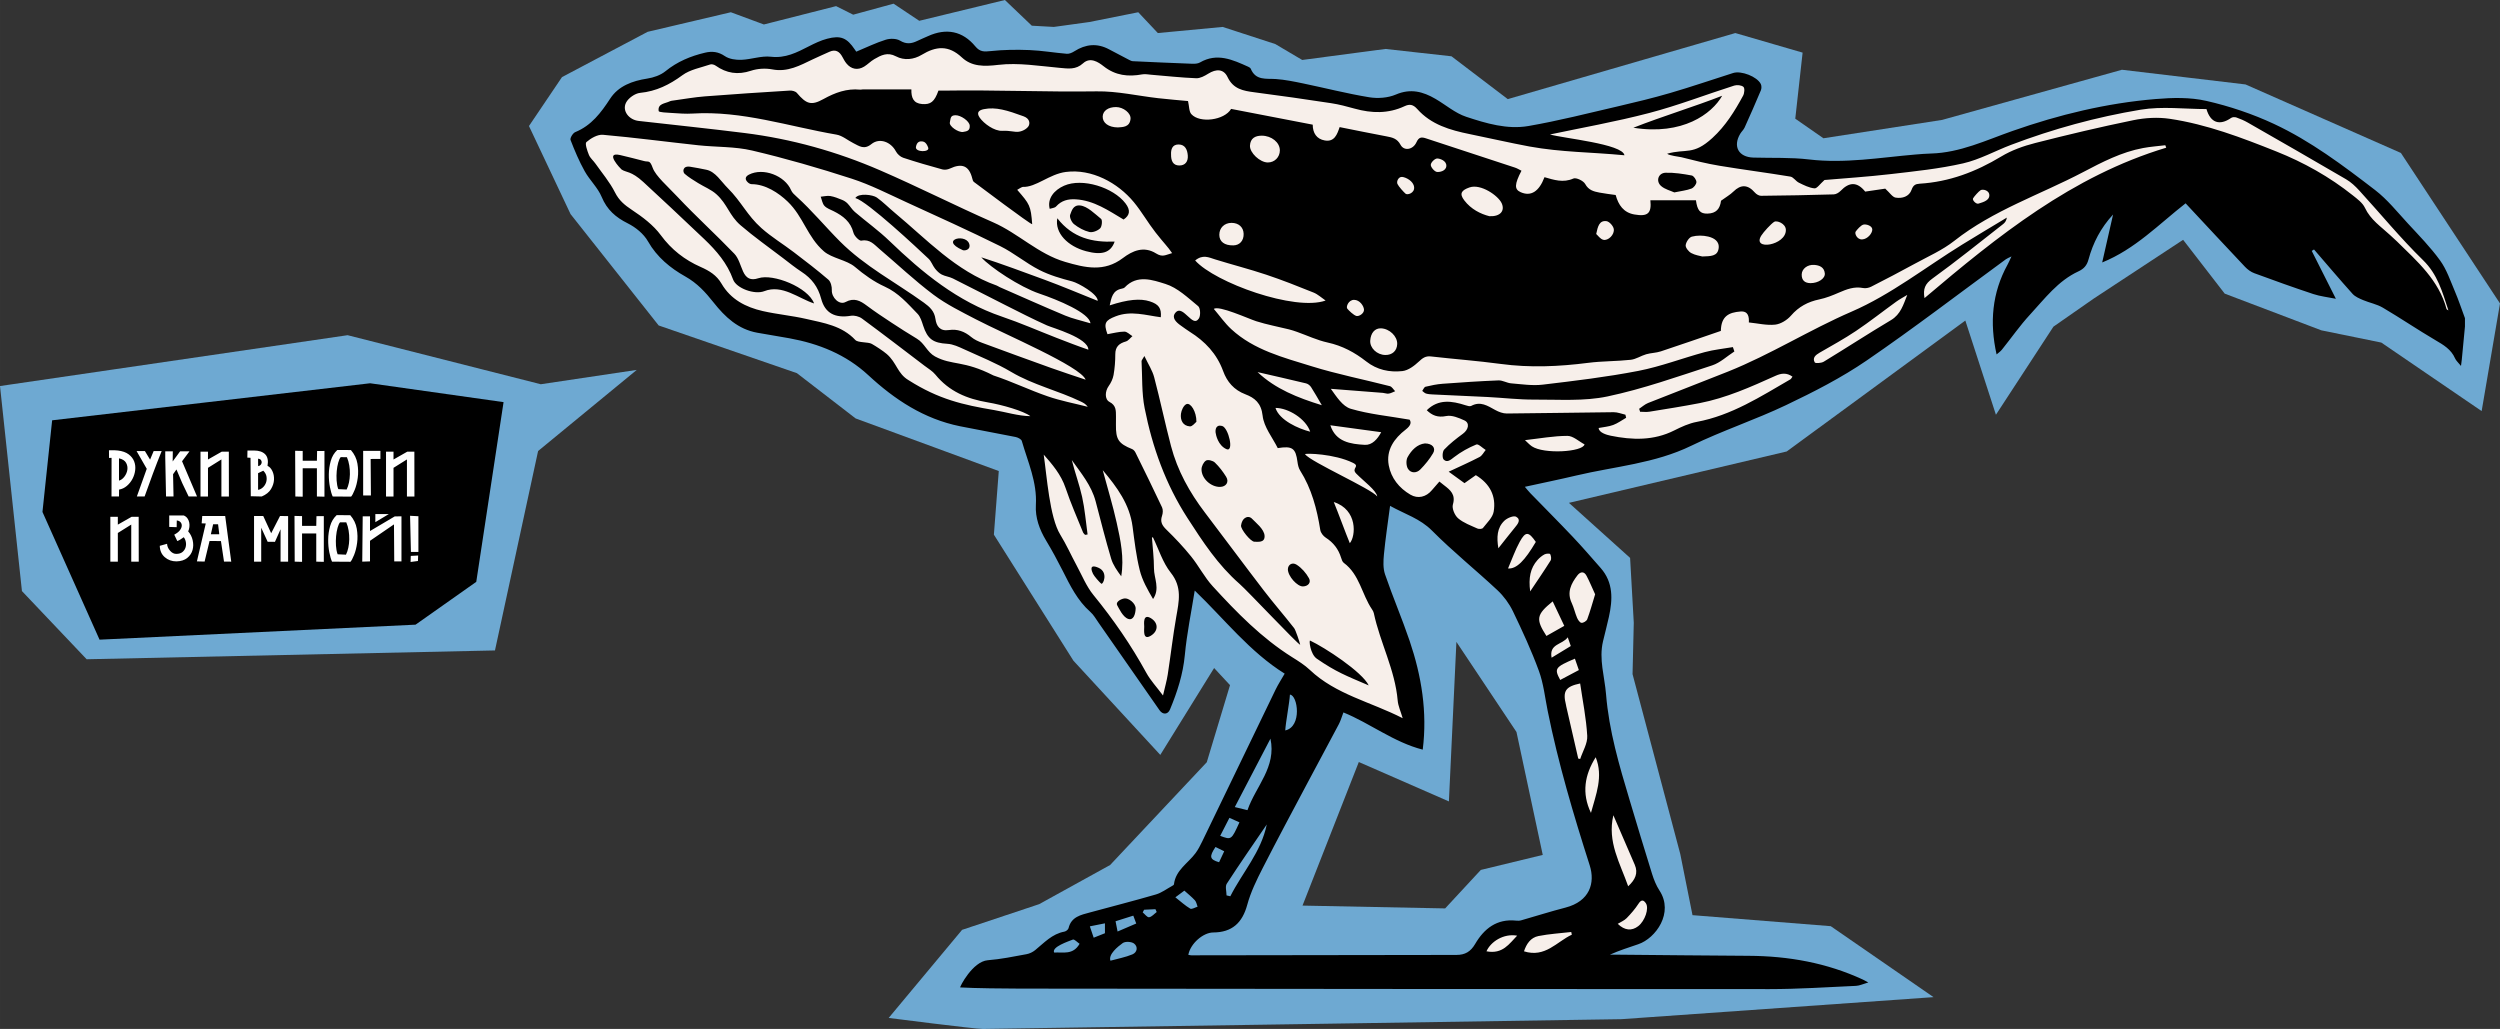
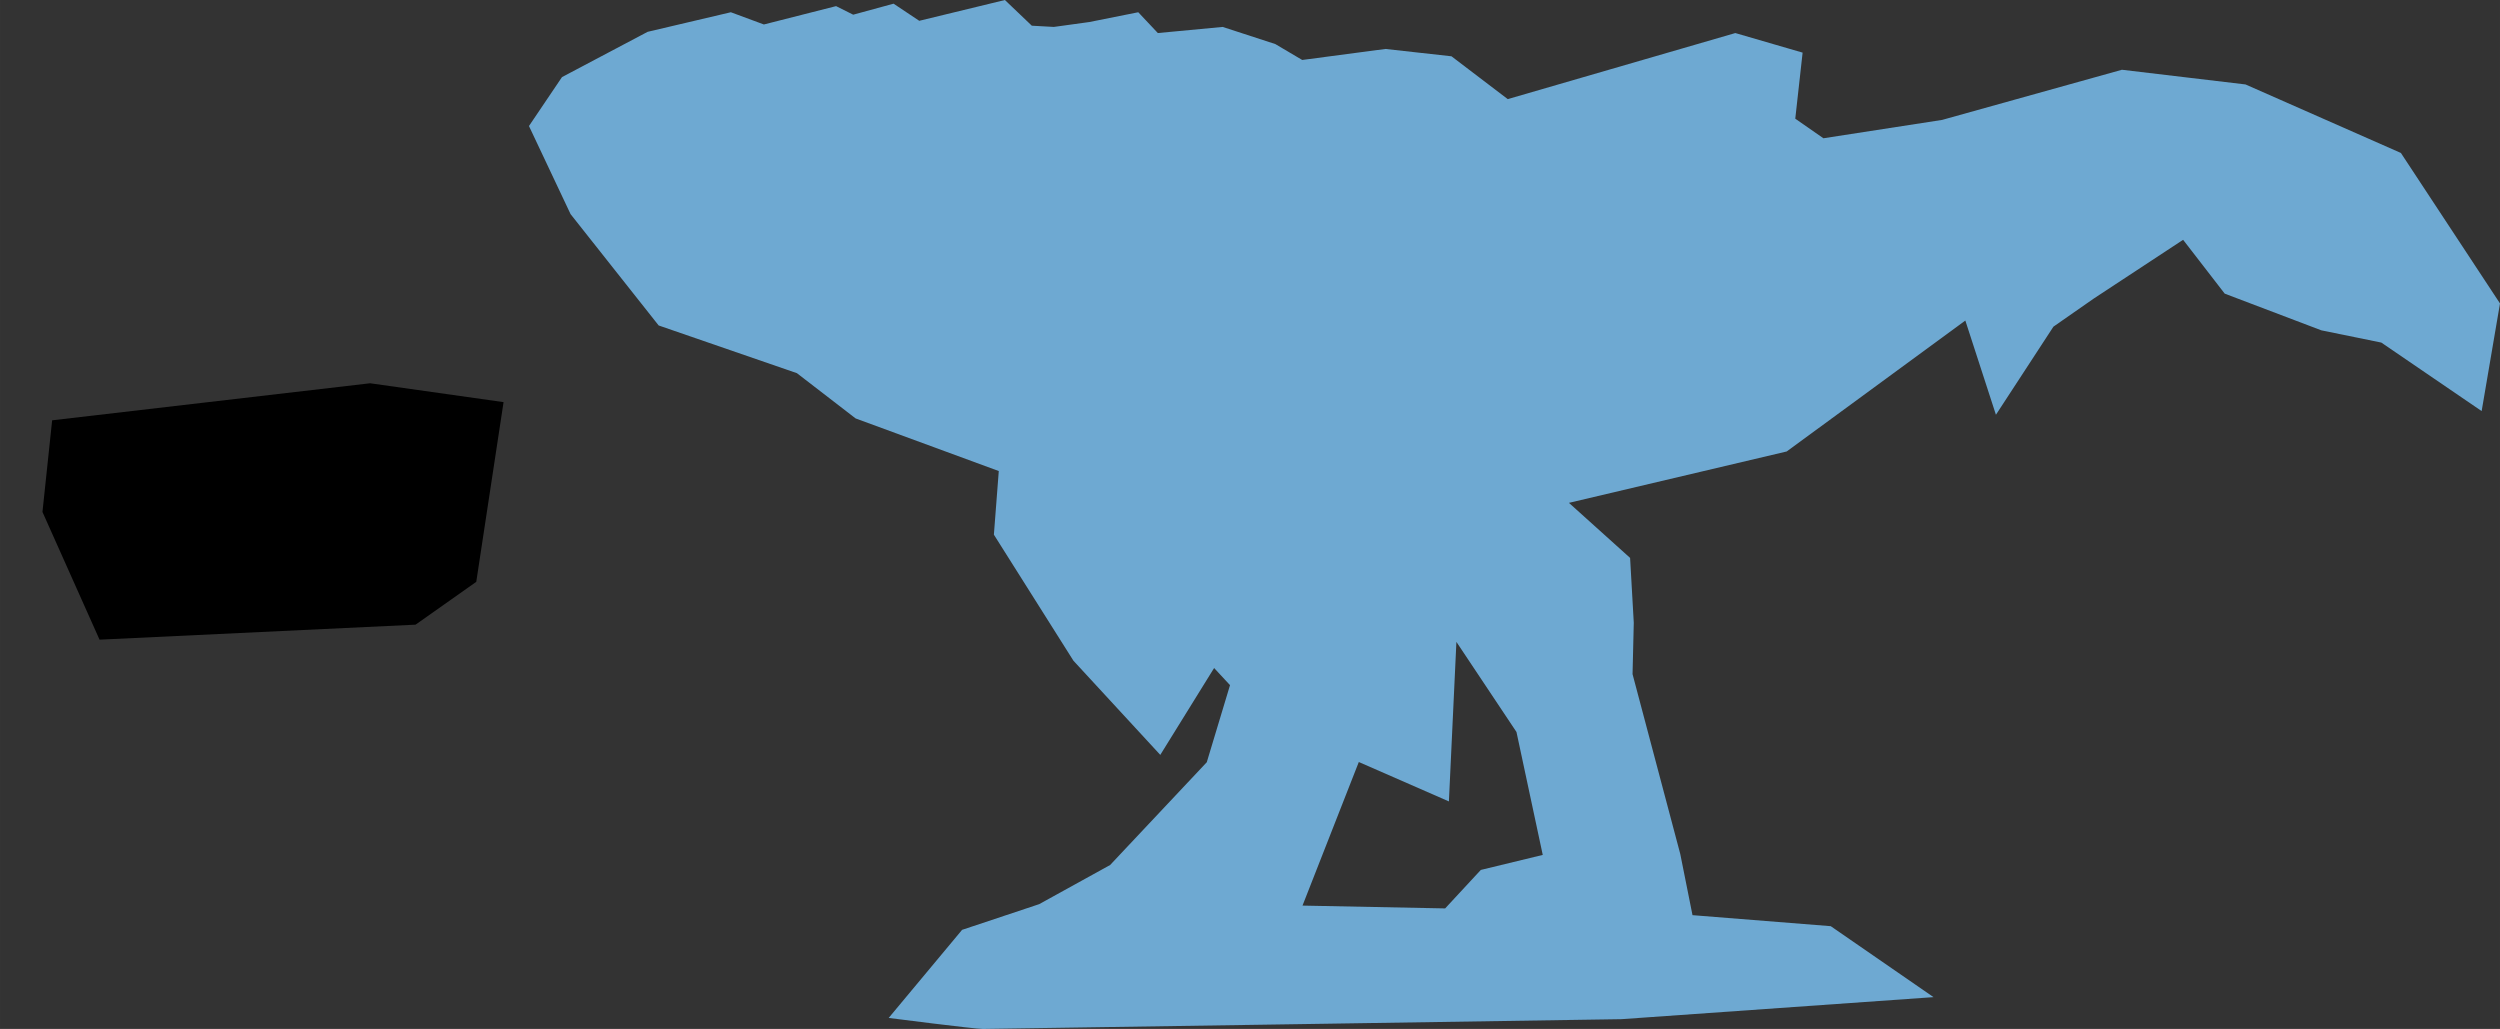
<svg xmlns="http://www.w3.org/2000/svg" xml:space="preserve" width="273.653mm" height="112.629mm" version="1.1" style="shape-rendering:geometricPrecision; text-rendering:geometricPrecision; image-rendering:optimizeQuality; fill-rule:evenodd; clip-rule:evenodd" viewBox="0 0 36701.83 15105.64">
  <rect x="0" y="0" width="36701.83" height="15105.64" fill="#333333" stroke="none" />
  <defs>
    <style type="text/css"> .fil3 {fill:black} .fil0 {fill:#6EA9D2} .fil1 {fill:#F7EFEA} .fil2 {fill:black;fill-rule:nonzero} .fil4 {fill:white;fill-rule:nonzero} </style>
  </defs>
  <g id="Слой_x0020_1">
    <g id="_1999877414848">
      <path class="fil0" d="M36432.44 6035.05l-1472.89 -1005.83 -880.1 -179.62 -1418.97 -538.83 -610.69 -790.3 -1311.19 862.15 -592.74 413.11 -844.21 1293.22 -449.01 -1383.03 -2622.4 1921.9 -3197.15 754.39 898.06 808.26 53.89 951.94 -17.95 754.39 700.5 2640.37 179.62 898.06 2029.64 161.65 1508.76 1041.78 -4580.18 323.31c0,0 -9250.24,143.68 -9375.95,143.68 -125.71,0 -1383.03,-161.65 -1383.03,-161.65l1077.69 -1293.22 1131.57 -377.19 1041.78 -574.75 1418.97 -1508.76 341.24 -1131.61 -233.47 -251.46 -790.33 1275.29 -1275.25 -1383.05 -1167.51 -1850.04 71.85 -934.01 -2101.48 -772.35 -862.15 -664.56 -2029.66 -700.5 -1293.23 -1634.51 -610.69 -1293.22 484.96 -718.47 1257.32 -664.58 1221.36 -287.39 484.96 179.62 1059.75 -269.43 251.46 125.75 592.72 -161.65 377.19 251.44 1257.32 -305.33 395.17 377.19 323.31 17.93 520.9 -71.82 718.43 -143.71 287.4 305.36 951.94 -89.83 772.36 251.49 395.15 233.49 1221.4 -161.67 969.93 107.78 826.21 628.67 3340.86 -969.92 987.9 287.36 -107.78 969.92 413.11 287.4 1742.28 -269.43 2640.33 -736.4 1814.14 215.54 2281.11 1005.83 1454.89 2209.26 -269.39 1580.61zm-17310.68 7259.75l2094.12 41.35 523.52 -564.87 909.28 -220.42 -385.74 -1804.79 -881.75 -1322.59 -110.2 2342.09 -1322.59 -578.65 -826.64 2107.88z" />
-       <path class="fil1" d="M33985.22 3198.41l1192.95 1059.17 780.46 590.91 100.33 -245.28 -356.77 -858.49 -747 -813.92c0,0 -1036.87,-735.83 -1114.92,-758.13 -78.07,-22.3 -958.86,-524.04 -958.86,-524.04l-323.33 -44.61 -745.91 -66.11 -1216.95 168.59 -1510.2 513.2 -1238.94 263.89 -1275.6 43.99 -1334.23 -249.25 241.92 -351.9 234.59 -557.15 -87.95 -205.25 -175.94 14.66 -1165.65 344.56 -1810.74 432.52 -1085 -131.95 -564.5 -403.21 -410.52 117.3 -747.78 -117.3 -894.37 -80.63 -476.52 -109.99 -256.58 -241.92 -271.25 -7.31 -241.91 87.95 -740.43 -109.95 -366.56 -14.66 -351.89 -190.62 -300.57 139.3 -586.49 -22.01 -872.39 0 -337.23 -315.22 -381.22 65.99 -322.57 146.63 -190.62 -43.99 -505.81 197.93 -241.94 -271.27 -410.52 102.64 -359.21 175.94 -476.55 0 -381.22 43.99 -307.88 -131.95 -549.84 263.93 -293.24 139.28 -359.21 87.95 -241.94 329.92 -439.85 351.87 87.98 249.25 322.57 615.83 344.54 337.21 762.44 696.45 579.15 432.52 329.9 366.56 1055.67 219.93 843.07 381.19 359.22 417.87 843.04 278.6c0,0 938.37,285.91 997.02,293.22 24.05,3.02 134.47,-1.44 256.33,-7.64l-99.07 264.23 114.16 1041.17 393.53 760.37 727.11 1042.42 672.39 967.86 77.69 -362.36 237.07 -1044.87 -82.82 -717.71 855.66 904.55 1246.82 929 1039.04 574.52 281.13 -24.46 -405.26 -1765.13 -249.25 -653.18 209.73 -833.52 84.29 -306.71 151.08 178.55 1371.41 981.16 557.49 958.89 379.1 1081.5 613.23 2397.22 89.2 379.06 -602.1 390.24 -457.13 133.8 -385.08 2.62 -334.49 231.57 -102.95 360.2 1312.25 25.75 694.72 -394.52 600.38 -145.8 77.2 -351.66 -574.67 -1569.53 -351.63 -1526.68 -94.34 -523.18 171.55 -694.68 42.88 -351.67 -368.8 -463.15 -720.47 -660.4 -377.38 -591.78 2152.77 -308.77 1398.02 -531.75 1235.04 -720.44 1243.64 -694.72 1123.56 -823.38 986.32 -617.52 1029.21 -591.78 1723.9 -437.43 1011.28 1005.12zm-17757.54 1117.54l20.75 -94.9 7 -4.21 -27.75 99.11zm801.79 -375.45l69.37 -12.69 527.82 205.28 31.25 110.81 -628.44 -303.4zm737.34 689.5l21.14 74.91 437.64 314.33 -408.77 -134.23 -50.01 -255.01zm2620.09 1577.46l143.06 39.18 -87.16 138.88 -16.12 -127.76 -39.78 -50.29z" />
-       <path class="fil2" d="M16796.27 13355.5c-6.84,13.09 -13.6,26.21 -20.45,39.3 31.42,25.6 66.23,75.05 93.45,71.16 40.13,-5.63 74.96,-49.25 112.11,-76.8l-18.43 -41.56 -166.68 7.9zm-7693.17 -11079.38c69.37,15.58 290.54,71.5 354.54,88.65 63.99,17.15 81.02,-21.3 124.38,98.89 43.36,120.18 215.76,268.08 366.24,428.19 268.77,285.78 560.35,550.02 832.18,832.99 63.87,66.66 88.37,171.81 128.47,260.38 45.88,101.14 111.83,136.87 224.74,99.52 216.01,-71.44 730.34,132.98 817.93,370.23 -228.11,-72.93 -467.78,-284.29 -731.32,-180.36 -141.2,55.71 -411.37,-41.94 -457.75,-170.95 -85.58,-238.45 -244.07,-422.12 -421.71,-591.76 -295.8,-282.59 -713.95,-672.64 -895.36,-839.23 -181.42,-166.59 -255.51,-138.02 -320.89,-184.9 -11.04,-7.9 -258.12,-264.83 -21.46,-211.65zm10990.61 7786.21c-333.26,-142.7 -478.53,-197.44 -761.01,-391.42 -98.55,-67.56 -117.88,-275.36 -99.39,-266.71 214.27,100.27 764.18,459.13 860.41,658.13zm-3293.29 -4835.78c56.41,119.69 117.34,211.5 143.95,312.48 88.45,334.88 159.13,674.37 246.95,1009.47 94.29,360.19 272.34,679.93 497.16,975.48 289.56,380.56 573.85,765.22 864.94,1144.66 143.95,187.66 299.89,366.22 445.46,552.75 21.91,27.95 81.61,205.59 89.19,244.79 -44.98,-16.51 -770.54,-789.59 -890.33,-894.31 -317.19,-277.16 -539.56,-618.28 -764.18,-965.99 -321.08,-496.92 -515.81,-1040.58 -629.35,-1613.63 -44.34,-224.1 -33.09,-459.3 -45.36,-689.43 -0.72,-13.21 14.14,-27.23 41.56,-76.27zm2106.55 3129.38c2.35,-67.89 65.21,-105.87 127.99,-65.83 73.91,47.1 139.34,121.93 181.93,199.23 34.4,62.34 -11.98,118.44 -89.38,119.89 -81.61,1.54 -220.75,-148.64 -220.54,-253.3zm-341.81 -487.1c3.04,101.43 -94.35,84.08 -149.26,84.28 -54.91,0.2 -203.66,-184.96 -196.48,-238.45 7.16,-53.49 29.72,-92.21 57.32,-109.96 27.6,-17.76 69.59,-28.18 109.76,16.48 40.15,44.66 175.6,146.22 178.66,247.65zm-654.16 -720.56c-134.63,1.86 -273.68,-123.78 -271.82,-259.75 0.6,-44.63 30.91,-106.28 66.87,-127.35 28.85,-17.01 100.21,1.54 128.99,29.08 63.76,61.21 119.06,134.12 165.86,209.57 47.08,76.18 -0.44,147.22 -89.91,148.44zm-346.75 -956.16c-18.72,14.22 -59.17,70.32 -95.32,67.65 -105.14,-7.46 -143.01,-92.76 -131.66,-185.3 6.36,-51.49 39.12,-123.38 79.87,-141.48 61.21,-27.35 149.17,109.84 147.11,259.13zm438.31 400.76c-119.79,-55.74 -151.66,-204.17 -156.52,-241.52 -4.84,-37.34 0.17,-123.16 95.1,-97.97 94.94,25.19 181.22,395.25 61.41,339.49zm-1111.57 2742.53c-117.65,68.8 -91.62,-93.2 -93.04,-136.59 -1.42,-43.39 -20.29,-192.79 95.63,-124.42 115.92,68.39 115.07,192.19 -2.59,261.01zm-218.81 -399.47c-3.08,77.94 -30.24,176.43 -109.13,150.2 -78.87,-26.23 -136.72,-156.44 -161.68,-199.93 -24.96,-43.51 39.5,-88.14 102.51,-100.33 63.01,-12.19 171.38,72.14 168.3,150.06zm-504.82 -367.03c-26.41,-20.47 -103.71,-109.01 -120.81,-144.07 -17.09,-35.06 -69.12,-155.79 80.77,-89.27 149.9,66.51 66.47,253.79 40.05,233.34zm8412.68 -5744.12c-54.88,-25.39 -137.82,-44.74 -194.04,-94.18 -81.17,-71.57 -41.15,-191.36 65.95,-194.53 127.67,-3.89 257.19,16.89 383.52,40.13 29.88,5.43 69.74,63.48 69.33,96.85 -0.52,33.26 -39.44,82.63 -72.81,95.32 -70.94,27.13 -149.26,34.91 -251.94,56.41zm-601.31 -949.4c437.36,-171.93 895.64,-309.2 1304.34,-469.71 -151.62,266.59 -581.23,585.22 -1304.34,469.71zm1483.31 3284.37c-108.1,69.62 -207.61,165.85 -325.88,204.25 -508.32,165.17 -1015.33,345.85 -1536.57,456.03 -345.94,73.19 -715.13,44.43 -1073.99,46.38 -228.23,1.33 -456.54,-26.13 -684.94,-38 -269.27,-14.02 -538.74,-24.79 -808.12,-37.67 -32.56,-1.53 -66.03,-3.8 -96.97,-13.12 -20.67,-6.12 -37.46,-25.28 -55.98,-38.6 15.76,-21.27 28.15,-56.58 47.92,-61.32 82.71,-19.97 167.19,-37.35 251.97,-43.71 272.94,-20.29 546.3,-38.6 819.74,-49.45 60.96,-2.36 122.48,38.18 185.02,43.21 154.32,12.59 311.96,37.35 463.69,19.23 469.55,-55.89 940.52,-111.99 1404.2,-201.98 330.7,-64.2 649.51,-187.58 975.91,-275.75 134.23,-36.21 274.58,-49.74 412.09,-73.51 7.28,21.3 14.65,42.72 21.9,64zm-4542.45 1349.93c110.37,1.53 163.83,68.28 118.99,144.15 -50.99,86.43 -116.52,166.47 -187.08,238.23 -55.36,56.42 -138.81,57.97 -181.3,-9.52 -27.04,-42.97 -30.2,-126.85 -5.74,-171.08 57.43,-103.69 141.51,-189.6 255.13,-201.78zm-4424.43 -3286.79c-222.8,-132.17 -434.23,-280.41 -702.89,-296.7 -111.68,-6.76 -209.25,17.21 -288.1,105.15 -19.65,21.91 -61.84,23.54 -93.68,34.51 -39.27,-152.02 66.95,-276.27 211.42,-339.71 268.13,-117.85 722.82,25.08 900.99,259.34 76.35,100.41 66.01,174.25 -27.75,237.4zm-637.64 -206.38c106.7,10.97 217.86,124.8 307.13,196.89 21.51,17.3 13.21,112.53 -13.61,138.73 -37.26,36.24 -110.89,65.11 -158.49,53.74 -80.27,-19.25 -159.61,-63.38 -225.14,-115.07 -35.93,-28.26 -70.32,-104.73 -56.2,-139.36 20.59,-50.27 39.59,-145.89 146.31,-134.92zm-335.42 187.56c225.86,291.09 518.97,356.42 841.99,342.3 -57.76,165.53 -188.5,203.2 -420.1,141.39 -267.73,-71.49 -462.44,-267.43 -421.9,-483.68zm-1288.11 402.19c4.51,62.54 -73.79,77.28 -98.79,66.43 -369.36,-160.43 84.8,-261.02 98.79,-66.43zm-606.97 -1437.8c-24.19,-69.61 -56.53,-89.46 -88.37,-92.76 -31.83,-3.31 -78.53,1.88 -92.02,81.57 -13.51,79.71 204.6,80.78 180.39,11.19zm4217.53 10265.9c-95.22,142.41 -86.72,183.27 52.41,223.9 24.26,-51.8 49.17,-104.95 75.45,-160.93 -45.36,-22.32 -81.49,-40.13 -127.87,-62.97zm1024.07 -1710.83c250.72,-56.03 182.95,-520.35 68.37,-525.81 -5.83,115.88 -62.54,409.91 -68.37,525.81zm10336.34 -7850.49c4.44,-81.99 -97.32,-99.23 -127.47,-81.18 -30.16,18.05 -94.85,92.15 -111.1,119.69 -16.26,27.55 47.42,90.29 79.79,77.61 32.36,-12.69 154.33,-34.13 158.78,-116.12zm-9388.64 5101.51c89.19,-103.41 117.34,-491.81 -235.39,-604.39 60.42,145.59 175.72,460.76 235.39,604.39zm1417.2 -5539.59c2.49,-78.59 -98.91,-108.26 -134.1,-108.34 -35.21,-0.09 -93.92,58.3 -94.33,93.48 -0.4,35.17 52.79,96.87 87.65,103.51 34.86,6.65 138.29,-10.06 140.78,-88.65zm-5012.06 11265.47l0 -145.28c-77.92,15.54 -143.55,28.67 -221.67,44.31 21.71,64.4 38.72,114.58 56.33,166.7 64.2,-25.59 112.93,-44.86 165.34,-65.73zm11118.2 -10185.74c78.97,-5.2 147.02,-89.66 147.02,-144.59 0,-54.93 -85.06,-80.69 -126.15,-73.71 -41.09,6.96 -100.16,78.18 -118.16,103.93 -17.99,25.74 18.32,119.57 97.29,114.38zm-4561.06 6140.98c104.95,-63.87 190.33,-115.88 281.86,-171.58 -12.71,-36.36 -24.58,-70.43 -44.63,-127.87 -80.27,111.59 -275.95,91.11 -237.23,299.45zm-6401.31 3869.07c10.65,54.06 18.95,96.55 29.6,150.79 99.11,-42.57 186.13,-79.95 273.98,-117.62 -16.9,-45.36 -29.37,-78.74 -43.11,-115.48 -85.5,27.02 -166.37,52.61 -260.47,82.31zm3502.13 -9122.71c-83.03,-0.58 -121.51,102.18 -100.44,128.89 21.07,26.7 94.9,98.42 134.92,107.74 40.02,9.31 113.5,-38.72 110.69,-92.78 -2.82,-54.08 -62.14,-143.25 -145.17,-143.84zm880.9 -1655.23c-9.43,-89.07 -120.76,-144.07 -174.88,-149.38 -54.13,-5.31 -86.57,65.33 -69.84,103.12 16.75,37.78 92.93,120.55 119.49,143.53 26.56,22.99 134.67,-8.21 125.23,-97.28zm-5285.01 11237.52c130.23,-8.5 277.13,40.54 373.8,-128.59 -32.67,-21.7 -77.31,-70.72 -98.5,-62.04 -69.69,28.43 -312.98,107.29 -275.3,190.64zm2438.13 -1713.36c164.24,61.84 164.24,61.84 282.47,-198.43 -46.06,-20.69 -91.94,-41.35 -146.9,-66.03 -47.2,92.03 -89.19,173.94 -135.57,264.45zm-658.31 902.29c81.58,63.99 145.49,123.28 218.77,166.37 22.55,13.21 71.07,-17.73 107.6,-28.46 -12.47,-31.52 -17.61,-69.71 -39,-93.17 -45.76,-50.17 -99.92,-92.74 -155.32,-142.73 -39.1,28.97 -73.6,54.57 -132.05,97.99zm1979.48 -6835.66c-62.86,-188.21 -320.06,-348.79 -509.66,-348.99 57.03,181.73 339.59,306.7 509.66,348.99zm2588.03 7628.42c239.17,45.65 333.75,-110.78 450.28,-229.65 -201.58,-35.93 -389.88,91.19 -450.28,229.65zm-7796.95 -12274.26c-78.15,2.27 -67.8,49.84 -81.21,105.97 -13.4,56.13 125.04,149.11 193.12,139.64 68.09,-9.46 101.76,-24.34 98.91,-91.64 -2.84,-67.3 -132.67,-156.22 -210.82,-153.97zm9407.94 1743.67c25.99,22.72 58.76,72.58 101.98,84.48 73.39,20.05 171.6,-77.4 155.32,-160.43 -8.7,-44.54 -65.13,-107.12 -106.4,-112.51 -104.1,-13.64 -127.67,75.23 -150.91,188.46zm-4275.86 3232.14c83.64,113.33 980.07,511.11 1061.06,620.87 -12.54,-88.95 -198.36,-223.59 -308.24,-335.72 -79.49,-81.11 64.23,-102.68 -47.76,-157.59 -275.2,-134.95 -695.86,-143.17 -705.06,-127.56zm3747.37 3314.72c88.77,-47.1 177.52,-94.08 273.67,-144.97 -19.68,-56.73 -38.71,-111.71 -58.07,-167.51 -292.27,124.1 -306.21,144.97 -215.6,312.48zm-5713.18 -7713.59c-1.01,91.21 28.07,160.02 119.78,160.93 87.75,0.93 132.28,-57.52 125.95,-146.19 -6.06,-84.37 -37.98,-160.63 -132.88,-162.3 -95.95,-1.73 -116.12,73.31 -112.85,147.56zm-889.93 11835.31c108.02,-29.88 220.05,-50.15 322.63,-92.96 71.66,-29.88 84.87,-112.71 24.06,-159.01 -37.78,-28.75 -128.99,-33.46 -166.29,-6.96 -72.18,51.6 -214.15,166.24 -180.4,258.93zm10276.82 -9947.09c113.93,0.52 218.48,-67.89 210.78,-143.75 -9.2,-90.89 -78.41,-118.76 -156.62,-124.18 -98.39,-6.85 -181.13,58.15 -182.75,140.46 -1.66,85.7 45.16,126.04 128.59,127.47zm-4581.76 3892.27c87.45,-110.04 162.38,-206.92 240.19,-301.42 43.41,-52.61 98.62,-117.62 20.57,-161.65 -36.33,-20.49 -130.54,18.63 -172.1,58.37 -109.12,104.3 -115.18,243.87 -88.67,404.7zm467.08 633.15c113.54,-169.86 209.77,-309.32 299.49,-452.85 14.31,-22.93 7.46,-67.89 -5.83,-94.7 -5.23,-10.65 -59.21,-8.8 -82.43,3.59 -38.18,20.27 -74.03,49.87 -102.99,82.39 -107.01,120.63 -133.94,264.78 -108.23,461.57zm1285.42 4880.28c101.78,99.22 205.68,107.5 300.81,34.29 98.17,-75.66 162.78,-261.97 111.99,-336.62 -35.64,-52.41 -68.28,-54.68 -108.5,7.67 -49.17,76.18 -109.88,146 -173.35,211.13 -34.31,35.31 -84.67,54.96 -130.95,83.53zm-1610.77 -5216.53c126,8.82 246.31,-115.36 408.07,-390.16 -105.83,-153.47 -149.66,-158.18 -235.57,-2.67 -67.27,121.94 -113.25,255.64 -172.5,392.83zm-3881.34 -4913.53c-2.87,-97.14 -73.43,-160.73 -177.96,-160.53 -104.33,0.09 -179.28,73.4 -179.16,175.06 0.2,100.86 75.66,157.88 206.01,155.52 93.36,-1.62 154.07,-69.9 151.11,-170.06zm-1845.36 -1561.73c71.86,-5.55 172.1,-2.36 184.9,-124.1 9,-86 -106.68,-174.86 -212.97,-174.86 -115.27,0 -193.48,55.7 -195.64,139.34 -2.35,91.74 84.05,158.69 223.71,159.63zm9805.73 1503.68c-2.41,-95.63 -135.88,-141.66 -171.4,-118.04 -51.02,33.91 -155.82,149.18 -188.99,201.79 -143.25,227.33 366.2,145.37 360.39,-83.76zm-2861.3 8559.5c72.58,-268.34 183.89,-532.5 69.51,-817.12 -162.67,259.42 -208.35,528.49 -69.51,817.12zm-391.71 -2745.71c-59.29,-125.32 -113.85,-240.5 -170.08,-359.26 -241,195.46 -251.35,259.85 -92.14,507.42 83.76,-47.32 167.49,-94.62 262.21,-148.16zm110.78 4533.64c-2.88,-13.13 -5.75,-26.25 -8.62,-39.34 -160.53,18.72 -322.81,27.95 -480.89,59.19 -114.67,22.72 -176.59,114.46 -212.64,224.42 310.94,98.59 480.49,-140.99 702.16,-244.27zm-2802.01 -8901.59c-88.99,-3.04 -150.31,67.18 -157.59,180.31 -6.85,108.43 98.82,209.08 221.55,210.9 102.71,1.62 171.08,-61.52 174.47,-160.96 3.89,-113.01 -113.24,-226.04 -238.44,-230.25zm4717.37 -1054.84c125.12,-4.41 221.35,-2.67 239.37,-115.3 17.41,-108.92 -69.51,-156.84 -152.13,-176.92 -76.39,-18.52 -164.52,-19.25 -239.99,0.84 -40.75,10.85 -85.9,79.22 -91.12,125.92 -3.98,36.05 42.69,93.78 81.61,115.07 58.77,32.24 130.34,41.15 162.26,50.37zm-6393.79 8338.36c-197.01,289.12 -397.06,576.2 -587.18,869.73 -26.41,40.87 -3.59,113.53 -3.59,171.5 18.55,4.41 37.18,8.7 55.73,13 177.73,-350.96 452.3,-648.09 535.05,-1054.22zm933.32 -5860.38c78.2,244.16 295.38,276 507.1,287.38 105.03,5.53 185.3,-83.03 239.45,-185.62 -257.68,-35.11 -505.56,-68.9 -746.56,-101.76zm-1006.54 -4251.56c-98.17,0.11 -167.19,38.8 -173.52,145.16 -6.24,105.47 146.82,247.68 261.29,248.29 99.6,0.52 177.2,-77 177.52,-177.33 0.42,-116.2 -121.34,-215.31 -265.29,-216.12zm4738.3 4532.18c-83.65,-44.02 -167.41,-125 -250.96,-124.9 -203.12,0.32 -406.24,38.18 -623.6,62.57 36.87,33.38 65.92,66.43 101.15,90.41 173.92,118.75 747.83,84.21 773.41,-28.07zm-3857 -575.07c-62.02,-105.78 -107.08,-187.89 -158.04,-266.1 -15.68,-24.05 -45.16,-47.59 -72.41,-54.26 -237.11,-57.43 -475.15,-111.06 -712.99,-165.86 263.31,248.08 586.77,375.75 943.44,486.23zm4497.51 7062.36c103,-95.95 149.88,-192.07 97.05,-315.35 -101.57,-237.43 -204.87,-474.23 -314.51,-727.44 -91.74,392.44 98.99,703.38 217.46,1042.8zm-5589.11 -1117.41c123.7,-353.75 427.35,-632.13 337.47,-1049.64 -172.73,331.39 -345.53,662.92 -523.38,1004.06 62.46,15.25 112.4,27.55 185.91,45.57zm3551.97 -8719.86c161.48,7.7 230.17,-79.63 180.4,-189.91 -50.56,-112.11 -308.07,-290.25 -472.89,-232.49 -120.09,42.17 -151.96,90.89 -76.38,190.01 99.6,130.74 240.9,200.48 368.87,232.4zm-7422.1 -1571.28c-56.36,11.41 -121.03,39.24 -59.9,125.84 61.12,86.6 213.68,198.31 331.51,192.27 117.82,-6.04 175.59,21.87 241.92,13.12 66.35,-8.77 128.63,-51.74 146.01,-88.46 17.38,-36.71 15.56,-104.5 -76.39,-138.02 -239.71,-87.39 -406.67,-140.46 -583.16,-104.75zm8974.25 7122.16c-43.74,-95.33 -80.69,-185.3 -125.64,-271 -37.46,-71.57 -92.34,-62.26 -135.15,-6.16 -91.74,120.21 -156.95,246.75 -83.03,404.42 32.56,69.42 48.44,146.5 78.45,217.35 12.69,30 40.11,71.27 64.7,74.11 26.93,3.19 75.16,-26.01 84.76,-52.01 42.81,-115.15 75.17,-234.22 115.92,-366.72zm-247.88 2411.85c9.6,1.82 19.15,3.57 28.77,5.42 36.76,-113.16 109.35,-228.31 103.19,-339 -14.54,-257.69 -66.95,-513.26 -104.01,-769.41 -214.29,45.16 -259.02,111.8 -208.26,313.5 1.94,7.9 2.58,16.08 4.41,24.06 58.56,255.13 117.22,510.27 175.9,765.43zm4830.12 -6807.22c-54.06,32.98 -110.77,62.46 -161.96,99.52 -197.21,142.42 -388.23,293.62 -589.93,429.1 -172.42,115.8 -355.69,215.61 -535.69,319.94 -58.25,33.89 -108.3,75.25 -70.64,142.33 9.64,16.97 96.57,11.15 132.08,-10.37 330.71,-201.06 654.94,-412.7 987.51,-610.59 143.1,-85.3 181.5,-227.5 238.64,-369.92zm-8539.27 82.72c-58.74,-39.82 -112.81,-91.33 -177.13,-117.34 -229.73,-92.76 -460.6,-184.09 -695.56,-262.51 -247.56,-82.51 -501.17,-147.02 -750.57,-224.62 -92.26,-28.77 -179.7,-76.07 -291.49,16.39 289.64,324.65 1466.35,749.24 1914.75,588.08zm-2535.6 3474.33c-4.61,2.35 -9.23,4.72 -13.84,7.08 10.77,149.98 29.69,300.08 29.69,450.15 0.12,147.34 92.46,295.7 -13.29,450.5 -80.07,-137 -158.9,-275.21 -195.67,-423.77 -51.81,-209.08 -77.29,-425.19 -105.15,-639.48 -42.49,-326.66 -225.12,-575.78 -437.88,-828.45 71.97,267.73 148.24,517.43 204.74,771.42 57.03,256.07 112.23,514.97 66.75,786.29 -60.47,-82.31 -120.38,-165.86 -148.04,-258.93 -82.71,-277.97 -153.75,-559.51 -227.38,-840.13 -61.64,-234.76 -214.59,-415.36 -350.44,-607.43 45.65,183.07 111.47,359.38 151.73,541.29 40.02,180.78 54.56,367.34 80.15,551.43 -12.39,1.82 -24.87,3.67 -37.26,5.62 -10.25,-12.59 -24.38,-23.65 -30.1,-37.98 -86.43,-215.19 -181.21,-427.73 -254.64,-647.33 -68.09,-203.65 -200.65,-354.35 -322.26,-492.96 45.96,314.04 86.95,921.82 242.39,1173.88 89.79,145.48 159.73,303.16 241.22,454.07 79.14,146.5 143.02,306.65 246.83,433.7 293.24,358.75 553.8,736.85 776.6,1142.89 60.29,109.88 149.06,204.17 244.36,331.84 29,-126.12 55.4,-215.92 69.54,-307.45 43.51,-282.27 75.75,-566.39 125,-847.44 39.62,-226.06 89.27,-435.13 -80.07,-647.25 -118.76,-148.97 -177.53,-345.97 -263.01,-521.55zm14876.63 -5718.37c-4.51,-11.96 -8.92,-23.94 -13.41,-35.93 -108.74,13.32 -218.6,20.98 -326.09,41.07 -317.82,59.05 -600.29,206.41 -883.25,354.97 -631.6,331.51 -1317.68,557.97 -1888.55,1007.64 -174.45,137.38 -385.35,229.44 -582.23,337.35 -211.02,115.6 -424.51,226.78 -638.9,336.13 -34.27,17.38 -81.29,26.41 -118.35,19.04 -128.59,-25.31 -239.78,17.61 -353.63,67.15 -93.48,40.66 -190.01,79.55 -289.12,100.12 -166.59,34.72 -301.43,106.61 -415.16,237.85 -56.13,64.71 -149.89,123.48 -232.4,132.48 -124.72,13.41 -254.33,-18.92 -386.21,-32.36 4.51,-81.79 -7.48,-169.54 -122.64,-160.51 -169.98,13.2 -284.53,67.35 -288.34,284.93 -293.93,100.62 -586.85,203.12 -881.4,300.37 -68.6,22.64 -144.67,22.24 -214.37,42.29 -77.41,22.32 -149.61,72.79 -227.42,81.29 -207.83,22.73 -418.93,18.43 -626.17,44.96 -427.85,54.76 -853.65,73.6 -1283.35,15.76 -339.91,-45.76 -682.59,-71.04 -1023.52,-109.96 -79.25,-9.11 -122.56,23.86 -177.76,75.66 -67.03,62.78 -156.02,129.93 -241.52,139.36 -188.66,20.59 -371.94,-17.01 -531.04,-141.91 -167.61,-131.56 -351.4,-230.55 -565.78,-277.25 -154.49,-33.69 -300.91,-103.73 -451.21,-156.86 -38.4,-13.61 -77.28,-26.49 -116.7,-36.33 -160.34,-39.94 -323.86,-69.51 -480.8,-119.69 -113.8,-36.36 -551.13,-237.26 -622.17,-180.28 84.98,99.72 160.83,209.25 256.46,297.42 333.47,307.25 765.1,415.27 1180.19,544.36 376.44,117.02 765.31,193.52 1147.7,292.11 30.2,7.78 51.8,48.6 77.51,74.11 -31.54,12.39 -62.24,30.3 -94.93,35.33 -26.9,4.21 -56.18,-8.8 -84.66,-11.06 -254.93,-20.17 -509.97,-39.73 -764.9,-59.49 83.56,115.52 172.3,257.6 292.51,293.03 270.4,79.76 556.35,106.57 863.9,159.83 26.33,38.69 21.19,84.98 -58.05,145.89 -167.51,128.89 -289.55,299.57 -248.28,523.79 34.6,187.78 151.85,333.98 318.72,431.65 109.36,63.88 230.67,34.8 314.1,-65.33 35.53,-42.57 72.79,-83.73 110.9,-127.55 30.9,24.54 49.73,40.13 69.2,54.96 92.65,70.64 171.99,136.49 129.01,281.78 -17.01,57.08 26.7,160.08 76.55,202.77 79.47,68.08 185.95,105.67 283.73,150.31 22.2,10.13 69.22,7.04 81.09,-8.3 58.85,-76.19 142.41,-152.95 157.24,-239.67 38.8,-228.4 -55.78,-410.83 -261.89,-535.65 -56.3,39.73 -111.8,78.74 -166.56,117.34 -73.31,-53.23 -141.6,-102.68 -232,-168.21 162.38,-76.27 310.42,-141.48 453.55,-215.93 37.59,-19.55 60.31,-67.88 89.79,-103 -46.81,-28.88 -107.82,-92.66 -137.7,-80.35 -114.47,46.86 -226.18,108.72 -324.15,184.17 -54.28,41.76 -103.32,87.32 -154.4,37.26 -24.58,-24.06 -20.17,-118.24 6.85,-146.91 82.21,-86.91 178.56,-161.76 275.53,-233.02 82.51,-60.7 102.56,-157.79 20.98,-195.34 -82.82,-38.1 -184.9,-80.67 -266.71,-63.99 -125.84,25.79 -208.66,-10.45 -285.55,-85.38 172.02,-168.53 368.46,-137.63 569.44,-72.83 26.45,8.5 62.66,20.37 82.75,9.52 136.05,-74.13 241.4,-1.02 353.83,60.42 50.99,27.75 112.61,51.41 169.23,50.99 522.97,-3.69 1045.87,-14.44 1568.81,-19.15 57.23,-0.52 114.78,23.86 172.22,36.65l10.65 45.16c-63.18,36.13 -123.05,80.89 -190.33,105.85 -67.15,24.99 -141.71,30.22 -212.97,44.03 0,66.88 116.99,101.54 175.91,113.44 317.78,64.81 631.4,74.73 933.52,-77.4 104.95,-52.82 216.33,-104.13 330.49,-125.4 510.79,-95.22 936.92,-371.57 1374.48,-624.76 11.67,-6.76 18.03,-22.72 30.74,-39.4 -86.12,-61.64 -165.37,-50.07 -247.8,-13.01 -361.81,162.99 -724.16,325.97 -1116.67,401.97 -243.99,47.3 -489.61,85.78 -734.93,125.51 -44.63,7.18 -91.51,1.02 -137.39,1.02 -4.71,-14.62 -9.4,-29.17 -14.14,-43.71 43.62,-28.88 83.76,-66.33 131.26,-85.18 391.02,-155.62 784.47,-305.23 1175.05,-461.77 624.43,-250.2 1194.11,-611.61 1813.52,-879.76 575.07,-248.9 1083.72,-650.74 1622.56,-983.7 217.26,-134.32 436.96,-264.53 655.52,-396.53 -6.73,45.17 -27.02,73.83 -53.43,94.5 -344.9,269.18 -685.12,544.9 -1039.68,800.95 -105.95,76.58 -139.64,149.78 -115.58,286.56 1078.89,-914.57 2170.09,-1792.8 3548.69,-2208.19zm-16675.59 3941.14c-96.32,-74.69 -410.13,-165.85 -623.1,-201.61 -308.47,-51.89 -569.76,-162.06 -770.32,-407.38 -42.9,-52.51 -105.77,-89.16 -160.96,-131.15 -305.11,-232.08 -609.08,-465.62 -917.65,-692.92 -42.39,-31.12 -111.71,-48.82 -163.22,-40.34 -226.04,37.3 -378.71,-33.78 -435.62,-250.2 -45.98,-175.29 -139.76,-298.27 -286.68,-394.09 -95.72,-62.54 -185.11,-135.03 -276.23,-204.54 -207.95,-158.61 -422.45,-309.72 -620.35,-480 -166.76,-143.55 -191.08,-307.63 -354.7,-455.26 -76.59,-69.14 -179.38,-108.64 -268.75,-164.24 -68.08,-42.37 -137.91,-84.04 -197.89,-136.37 -30.04,-26.35 -33.21,-120.84 81.99,-103.28 79.14,12.15 157.67,28.03 236.09,43.91 134.98,27.19 219.15,174.5 313.41,268.05 203.01,201.26 283.75,400.09 497.12,589.81 146.09,129.93 316.25,232.52 472.5,351.48 172.5,131.36 344.82,263.31 509.05,404.5 35.73,30.62 53.03,101.98 50.79,153.27 -4.94,109.76 110.06,224.31 201.18,175.09 124.92,-67.39 214.99,-20.37 312.48,52.91 117.22,88.05 239.98,169.04 362.43,249.73 122.96,80.89 247.03,160.23 373.28,235.89 113.36,67.92 150.25,198.31 266.08,260.77 249.7,134.67 416.79,53.71 857.16,278.58 270.6,88.79 528.8,214.59 798.27,307.14 190.53,65.53 390.7,103.2 586.54,153.27 -28.88,-40.64 -64.48,-59.19 -100.66,-76.68 -334.06,-161.45 -700.27,-243.99 -1023.68,-435.66 -219.08,-129.89 -458.58,-225.94 -691.19,-332.33 -78,-35.61 -161.65,-75.45 -244.79,-80.24 -208.88,-12.1 -291.59,-67.88 -356.71,-268.37 -19.73,-60.8 -40.14,-129.61 -82.51,-173.23 -144.97,-149.17 -279.4,-307.05 -480.37,-397.74 -157.67,-71.28 -305.23,-176.63 -437.91,-289.56 -119.28,-101.63 -337.87,-126.27 -456.23,-229.03 -242.74,-210.7 -300.22,-507.95 -531.94,-730.37 -133.1,-127.67 -327.02,-255.36 -527.8,-255.36 -18.33,0 -40.45,-11.67 -54.59,-24.68 -47.6,-43.82 -44.03,-85.38 15.06,-115.68 208.03,-106.69 528,14.63 618.81,230.25 14.74,34.92 47.8,64.18 77.28,90.7 224.84,202.22 427.9,448.3 641.35,661.87 363.47,363.55 816.07,598.57 1229.81,896.92 86.92,62.66 154.6,125.41 170.16,239.37 14.54,106.45 66.95,182.64 196.97,162.99 124.52,-18.95 231.51,21.18 328.68,102.59 45.86,38.4 104.83,64.48 161.76,85.59 336.84,124.9 674.51,247.86 1012.73,369.07 167.19,59.9 336.33,114.5 504.54,171.48 -69.94,-193.45 -1192.12,-667.79 -1611.27,-886.52 -213.05,-111.18 -432.65,-218.57 -623.62,-361.9 -277.03,-208.15 -530.22,-447.93 -794.78,-672.76 -74.65,-63.38 -137.31,-145.08 -262.11,-120.09 -31.32,6.33 -104.33,-68.09 -116.6,-116.12 -41.16,-161.85 -153.47,-247.35 -290.25,-316.05 -47.12,-23.66 -101.98,-41.97 -135.77,-78.74 -30.71,-33.49 -37.59,-88.65 -55,-134.31 47.3,-4.01 96.04,-17.42 141.4,-9.84 59.29,9.92 116.8,33.91 173.15,56.62 28.67,11.47 56.91,29.69 78.41,51.69 38.49,39.44 66.75,89.79 108.23,125.23 168.01,143.43 349.12,272.96 507.83,425.81 486.11,468.18 999.66,889.81 1652.34,1111.25 269.99,91.66 531.89,206.73 797.84,310.13 155.12,60.27 312.86,121.69 470.35,175.29 -0.78,-173.41 -523.66,-318.96 -608.16,-356.83 -205.04,-91.74 -405.08,-194.73 -605.97,-295.68 -259.13,-130.22 -516.21,-264.24 -775.65,-393.65 -51.19,-25.51 -112.43,-31.22 -163.1,-57.43 -38.28,-19.77 -71.97,-53.86 -99.1,-88.37 -35.33,-44.84 -53.55,-105.44 -93.9,-143.55 -157.67,-148.86 -897.06,-842.83 -1075.12,-891.2 47.8,-76.92 258.07,-48.7 315.55,-7.4 92.65,66.43 173.44,149.26 261.46,222.37 473.12,393.15 896.08,856.64 1497.97,1069.49 15.26,5.43 28.47,16.4 43.41,22.84 320.88,140.38 640.52,283.61 963.51,418.76 107.62,45.04 223.91,69.3 369.91,113.21 -14.91,-153.06 -478.36,-344.25 -750.24,-436.34 -286.45,-97.05 -720.24,-384.8 -852.67,-532.76 268.02,84.78 666.55,232.47 928.42,329.02 262.91,96.74 521.02,206.5 781.18,310.51 4.29,-99.39 -283.83,-262.27 -375.22,-285.95 -164.64,-42.57 -332.05,-91.21 -482.41,-168.21 -198.94,-101.86 -374.12,-250.52 -574.17,-349.62 -453.27,-224.31 -914.39,-432.79 -1374.27,-643.28 -265.9,-121.74 -528.61,-256.98 -805.57,-346.78 -481.5,-156.02 -969.15,-297.22 -1461.71,-413.22 -254.84,-60.1 -526.05,-48.73 -789.08,-77.08 -466.96,-50.39 -932.79,-112.53 -1400.6,-153.99 -79.55,-7.05 -178.34,50.47 -243.34,106.89 -24.79,21.5 11.98,127.14 36.53,188.09 19.04,47.2 64.4,83.23 94.9,126.54 98.62,140.14 212.04,273.24 288.22,424.87 59.17,118.06 140.66,184.71 246.54,255.05 156.44,103.93 316.45,223.29 425.81,372.15 156.66,213.07 352.3,363.67 584.1,466.06 129.81,57.23 235.36,122.13 307.25,245.49 135.24,232.21 355.87,345.77 605.69,402.6 210.61,48 427.76,67.15 638.16,115.57 257.08,59.17 524.8,98.82 720.76,309.12 39.44,42.37 187.83,26.66 241.17,56.99 62.04,35.33 166.39,102.9 219.73,148.86 148.56,128.39 155.55,287.43 321.21,384.49 442.87,281.17 799.64,361.93 1254.47,438.28 164.35,27.6 360.04,88.32 532.52,89.5zm1132.24 -1203.09c84.86,-14.34 166.76,-37.47 248.78,-37.79 39.2,-0.2 78.54,43.01 117.74,66.55 -31.95,26.93 -59.9,67.68 -96.55,78.22 -98.27,28.15 -155.01,76.38 -155.01,187.27 0.12,101.68 -7.86,204.56 -25.48,304.48 -10.25,57.85 -38.6,116.72 -73.11,164.84 -51.07,71.46 -61.32,191.75 13.73,230.87 99.11,51.72 93.88,128.69 94.81,212.64 0.42,40.87 0,81.81 -0.51,122.76 -2.68,216.74 37.98,276.23 238.03,357.21 19.85,8.01 38.48,29.92 48.43,49.97 131.85,267.63 263.85,535.16 390.5,805.21 16.04,34.2 12.89,86.2 0,123.58 -30.22,87.54 0,141.48 63.56,203.34 127.9,124.18 250.95,254.84 362.86,393.45 112.93,139.76 195.96,305.11 316.45,436.86 353.84,386.61 719.87,761.66 1168.72,1043.2 89.89,56.41 182.15,113.73 258.5,186.12 382.3,362.13 893,467.9 1362.64,708.92 -30.22,-103.61 -66.58,-180 -73.31,-258.94 -38.4,-450.18 -258.22,-849.87 -350.79,-1284.6 -4.1,-19.35 -15.25,-38.18 -26.5,-54.88 -149.49,-220.13 -181.94,-510.99 -413.74,-681.95 -20.69,-15.26 -31.42,-48.24 -39.73,-75.17 -38.8,-126.73 -112.93,-223.09 -225.65,-295.26 -36.44,-23.46 -73.31,-71.06 -79.95,-112.4 -49.37,-308.79 -126.86,-606.39 -296.6,-874.22 -22.73,-35.93 -32.56,-83.15 -38.32,-126.34 -26.49,-199.23 -73.71,-236.61 -289.52,-201.5 -76.38,-154.28 -204.05,-309.29 -222.07,-476.08 -20.25,-186.34 -118.14,-262.42 -252.57,-313.61 -169.35,-64.6 -269.79,-183.57 -327.32,-341.53 -92.96,-254.84 -265.78,-436.26 -490.32,-576.72 -45.05,-28.18 -87.32,-60.72 -130.95,-91.13 -67.35,-47.1 -140.46,-115.27 -79.22,-188.29 61.32,-73.11 131.03,6.56 184.77,53.14 50.09,43.21 107.74,109.96 159.73,30.94 27.75,-42.29 22.81,-153.27 -10.45,-180.52 -150.59,-123.16 -303.04,-271.42 -480.89,-326.38 -185.82,-57.67 -414.22,-142 -597,50.55 -10.34,10.86 -29.05,16 -44.73,19.17 -134.55,26.21 -150.71,131.56 -176.1,244.99 266.39,-87.23 449.58,-104.41 589.52,-58.65 131.26,42.89 172.02,100.82 160.75,232.9 -220.05,-28.23 -437.71,-100.84 -662.22,-13.69 -155.32,60.29 -179.48,101.86 -120.91,262.51zm7589.33 -2626.64c-495.45,-47.6 -918.5,-42.66 -1396.2,-129.12 -292.83,-54.68 -583.16,-122.45 -875.19,-181.53 -287.58,-58.25 -565.95,-139.13 -768.99,-367.04 -61.52,-69.11 -112.31,-78.02 -188.17,-42.49 -238.33,111.49 -482.44,104.93 -730.61,35.84 -113.85,-31.64 -228.83,-62.34 -345.45,-80.16 -374.9,-57.13 -750.44,-111.29 -1126.71,-160.02 -165.05,-21.42 -310.94,-46.38 -395.51,-224.43 -57.11,-120.29 -166.87,-121.11 -282.36,-49.25 -53.45,33.29 -119.19,69.71 -177.84,67.35 -220.02,-8.78 -439.42,-33.25 -659.03,-51.27 -44.43,-3.61 -90.61,-13.32 -133.3,-5.55 -206.19,37.79 -392.55,18.15 -567.12,-119.67 -79.22,-62.46 -196.16,-138.41 -301.01,-42.98 -106.88,97.37 -217.96,78.3 -342.86,67.03 -300.14,-26.9 -606.39,-78.82 -901.17,-44.02 -208.75,24.79 -389.44,27.53 -535.65,-109.13 -196.56,-184 -379.84,-165.05 -589.41,-38.3 -116.52,70.34 -256.66,86.63 -377.69,22.34 -125.72,-66.78 -219.61,-15.79 -318.22,41.04 -52.82,30.42 -96.04,77.2 -148.04,109.04 -95.43,58.48 -192.07,39.93 -262.19,-47.2 -22.96,-28.46 -40.45,-61.52 -57.87,-93.88 -42.49,-79.47 -100.41,-117.02 -190.53,-76.06 -81.58,37.14 -163.92,72.49 -244.79,111.06 -187.78,89.59 -368.18,191.25 -594.02,147.66 -100.45,-19.27 -216.95,-12.19 -313.82,19.93 -191.86,63.91 -358.32,37.9 -519.37,-75.95 -20.37,-14.44 -56.3,-24.17 -78.33,-16.59 -138.53,47.5 -294.46,74.11 -408,157.59 -190.31,139.94 -383.6,236.09 -621.56,259.63 -75.05,7.48 -172.7,76.59 -206.61,144.27 -60.19,120.18 43.31,251.44 185.22,267.53 518.45,58.97 1037.54,112.61 1555.21,177.41 689.53,86.31 1354.62,272.54 1990.81,548.28 558.5,242.02 1102.17,518.45 1659.42,763.37 370.43,162.66 660.6,464.89 1056.89,580.61 292.08,85.26 570.49,153.15 847.12,-56.54 138.81,-105.23 305.2,-181.09 486.82,-67.97 95.63,59.67 135.79,23.05 235.69,-4.61 -65.68,-97.83 -115.97,-140.76 -243.46,-303.66 -112.4,-143.65 -202.92,-304.9 -319.04,-445.25 -235.46,-284.45 -617.74,-491.78 -997.8,-442.62 -243.76,31.52 -439.4,228.46 -633.52,219.52 -27.95,8.28 -52.53,27.75 -80.28,42.98 183.34,210.7 199.55,231.88 220.05,505.01 -39.5,-6.38 -778.62,-563.38 -856.02,-620.9 -13.44,-9.92 -19.37,-33.17 -23.98,-51.51 -46.38,-185.19 -149.06,-228.93 -329.37,-144.45 -31.72,14.83 -75.86,21.39 -108.92,12.29 -193.12,-53.03 -385.7,-108.43 -575.62,-171.4 -42.29,-14.03 -86.4,-54.45 -107.5,-94.38 -72.68,-137.91 -239.05,-203.66 -359.56,-105.87 -107.42,87.12 -178.66,28.35 -263.02,-13.41 -83.85,-41.47 -161.77,-110.89 -249.51,-125.92 -701.63,-120.21 -1386.89,-354.05 -2112.99,-309.12 -101.26,6.36 -203.82,-2.24 -305.48,-8.8 -67.19,-4.2 -188.62,-8.5 -191.67,-27.53 -17.53,-110.98 92.64,-109.56 161.53,-142.93 17.82,-8.6 39.44,-10.45 59.62,-13.21 152.13,-20.77 303.86,-48 456.71,-59.99 415.28,-32.44 831.05,-59.37 1246.94,-85.08 34.51,-2.16 83.23,10.23 103.81,34.29 137.59,161.37 208.67,190.94 388.96,90.93 171.68,-95.22 343.58,-158.61 541.19,-138.84 11.87,1.22 24.36,-3.49 36.55,-3.49 236.49,-0.2 473.02,-0.2 714.54,-0.2 -3.27,121.14 29.26,204.77 156.84,214.91 126.54,10.13 181.62,-32.77 240.5,-196.98 25.8,0 54.16,0.4 82.51,0 747.09,-12.3 1493.77,21.89 2241.25,10.74 299.89,-4.51 600.68,66.13 901.29,100.24 153.35,17.38 307.25,29.77 439.01,42.29 18.23,78 13.61,152.65 48.64,191.86 122.44,136.99 484.57,91.83 583.88,-76.7 394.47,76.18 794.27,153.38 1198.17,231.31 0.32,123.46 57.35,210.98 177.04,231.88 142.1,24.99 182.15,-89.59 217.96,-196.07 234.88,46.7 461.86,93.59 689.57,136.28 85.18,15.97 155.52,31.84 204.65,123.67 50.88,95.02 183.17,74.13 233.75,-37.75 35.84,-79.14 76.06,-78.04 142.51,-56.13 434.41,143.65 869.42,285.14 1303.94,428.48 33.17,10.85 63.49,30.4 95.22,45.96 -103.82,199.76 -105.77,272.96 -12.69,314.63 149.38,66.87 269.97,-6.24 350.56,-219.93 137.7,39.42 274.08,86.83 423.95,19.77 40.25,-18.03 147.44,32.77 173.03,79.67 49.87,91.62 125.02,110.16 208.27,126.45 79.63,15.44 160.63,24.26 239.58,35.81 40.62,148.04 116.7,258 274.16,285.75 198.74,35.03 255.04,-17.3 235.39,-208.85l668.75 0c20.69,151.41 62.14,199.65 171.7,196.16 124.18,-4 181.22,-67.68 196.76,-189.11 74.65,-54.36 134.44,-87.65 181.34,-133.9 109.55,-108.34 212.35,-104.85 315.03,13.49 21.3,24.58 60.19,48.44 90.81,48.12 355.98,-3.46 711.97,-10.22 1067.86,-20.77 34.19,-1.02 74.93,-25.4 99.82,-51.29 129.5,-134.95 245.62,-133.9 361.62,10.45 110.86,-16.4 222.89,-32.89 294.34,-43.41 67.07,60.59 105.27,123.98 152.55,131.76 95.43,15.56 198.33,-14.14 234.06,-115.07 24.26,-68.29 56.91,-85.5 119.07,-89.39 433.99,-26.5 824.89,-174.77 1195.91,-398.56 151.41,-91.44 326.39,-154.3 498.8,-198.33 478.55,-122.33 959.52,-236.5 1443.41,-335.7 172.3,-35.31 359.46,-45.76 532.78,-20.08 543.96,80.79 1057.54,277.16 1564.52,479.35 401.67,160.14 781.71,372.47 1122.74,644.4 66.64,53.26 144.24,110.08 178.46,183.07 82.31,176.11 236.5,276.93 369.91,400.62 32.94,30.62 67.05,60.19 99.09,91.74 297.25,291.91 615.64,568.34 729.58,994.75 1.25,4.51 9.52,7.05 26.85,19.13 -88.99,-273.24 -158.29,-529.02 -372.78,-738.17 -330.51,-322.08 -624.24,-681.75 -936.52,-1022.79 -56.5,-61.76 -120.37,-121.83 -192.06,-163.84 -479.57,-280.72 -961.99,-556.95 -1444.31,-833.08 -52.74,-30.3 -109.66,-54.47 -167.08,-74.64 -22.64,-7.9 -58.15,-6.56 -76.8,6.44 -168.53,117.46 -303.16,73.23 -362.21,-129.69 -320.58,0 -650.77,-43.21 -965.2,8.88 -648.89,107.72 -1285.12,282.06 -1902.27,515.93 -236.09,89.39 -462.44,216.74 -705.58,272.22 -349.14,79.55 -708.72,116.32 -1065.39,157.79 -336.25,39.1 -674.41,60.72 -969.16,86.2 -65.93,57.85 -109.87,126.34 -147.14,122.85 -78.62,-7.26 -156.02,-47.5 -229.45,-83.43 -45.44,-22.12 -79.42,-81.7 -124.38,-89.19 -346.05,-57.32 -694.26,-101.46 -1040.31,-159.1 -188.6,-31.42 -374.91,-78 -560.33,-125.4 -34.51,-8.82 -178.86,-23.01 -208.35,-51.39 281.08,-79.87 379.41,29.8 664.66,-231.72 193.52,-177.21 327.62,-394.37 450.28,-620.43 19.47,-35.72 26.21,-109.24 5.14,-128.59 -28.35,-26.01 -94.61,-32.64 -135.67,-19.55 -416.38,132.59 -825.39,291.89 -1247.42,402.26 -498.1,130.35 -1006.95,219.73 -1457.22,315.35 182.05,54.85 1071.14,138.5 1093.14,305.72zm-6402.51 11738.16c19.33,3.29 31.32,7.08 43.39,7.08 1297.59,-2.07 2595.23,-5.02 3892.83,-5.63 127.25,-0.11 208.23,-47.5 274.89,-161.28 131.56,-224.72 318.32,-372.66 601.08,-342.24 24.06,2.67 50.07,2.45 73.01,-4.1 216.94,-61.72 432.14,-130.86 650.53,-186.96 357.32,-91.94 440.15,-361.09 357,-621.03 -239.05,-747.4 -462.14,-1498.69 -617.14,-2268.82 -39.32,-195.75 -60.51,-398.76 -128.39,-584.5 -109.12,-298.63 -243.14,-588.99 -381.26,-875.77 -54.88,-113.85 -135.37,-223.32 -227.63,-309.72 -316.13,-295.88 -655.64,-567.82 -960.34,-874.67 -176.19,-177.32 -396.44,-241.72 -616.05,-363.76 -32.56,249.9 -67.47,479.35 -89.89,710.13 -9.51,97.99 -14.65,206.01 16.38,296.5 112.23,328.03 249.62,647.48 360.91,975.91 174.25,514.57 261.49,1042.68 192.15,1596.36 -424.97,-108.62 -773.16,-387.74 -1164.39,-546.22 -25.59,66.87 -40.34,121.55 -66.13,170.4 -148.76,282.06 -301.01,562.26 -450.48,843.93 -224.03,422.53 -450.8,843.84 -668.06,1269.86 -88.79,173.84 -176.61,353.23 -227.3,540.27 -71.66,263.96 -222.46,404.62 -499.12,405.84 -148.94,0.72 -335.4,163.52 -366,328.44zm18742 -9223.95c-15.38,161.76 -30.74,323.53 -46.3,485.31 -2.15,22.4 -5.51,44.74 -11.67,93.27 -40.13,-49.97 -72.37,-76.9 -87.32,-111.18 -57.75,-132.91 -170.68,-198.13 -289.02,-267.63 -260.67,-153.18 -511.31,-323.33 -771.78,-476.9 -87.73,-51.72 -194.1,-70.75 -289.24,-111.09 -54.96,-23.34 -116.08,-48.93 -154.48,-91.54 -192.39,-213.97 -378.09,-433.91 -566.27,-651.77 -11.06,7.18 -22.12,14.26 -33.18,21.42 114.55,227.06 229.14,454.16 354.45,702.65 -121.01,-24.69 -230.13,-35.84 -331.71,-69.62 -290.66,-96.44 -578.87,-200.05 -866.28,-305.92 -50.67,-18.63 -99.52,-54.88 -136.97,-94.49 -289.32,-305.92 -575.69,-614.72 -871.27,-931.49 -396.12,310.22 -740.84,672.24 -1224.61,868.31 55.28,-243.38 106.15,-467.28 159.82,-703.99 -181.82,196.97 -294.86,416.81 -360.79,660.48 -23.26,85.9 -66.23,136.59 -149.06,174.86 -298.87,138.22 -492.88,399.81 -708.08,632.73 -149.5,161.65 -276.03,344.4 -414.47,516.5 -21.39,26.65 -51.49,46.3 -77.9,69.42 -104.5,-466.24 -66.35,-904.64 161.33,-1318.66 17.62,-32.16 31.76,-66.25 57.35,-119.92 -38.6,19.26 -62.24,27.13 -81.49,41.17 -680.62,497.67 -1350.22,1011.45 -2045.5,1487.52 -369.27,252.87 -774.3,459.48 -1179.45,652.79 -455.79,217.46 -939.87,376.16 -1393.51,597.31 -537.1,261.89 -1123.27,303.56 -1688.94,437.39 -246.21,58.25 -494.29,108.92 -755.06,166.07 25.08,29.37 50.67,62.94 79.75,92.96 208.15,214.35 419.49,425.77 624.84,642.72 140.18,148.04 273.36,302.64 408,455.81 188.41,214.07 177.24,463.39 121.01,718.82 -26.29,119.59 -57.85,238.06 -86.2,357.22 -62.57,263.52 23.46,517.55 44.23,776.37 43.21,538.32 194.74,1049.23 348.21,1561.15 107.9,359.66 215.39,719.42 327.62,1077.76 26.5,84.88 60.8,170.99 109.24,244.91 213.25,325.16 -54.16,699.57 -311.14,787.1 -137.91,46.9 -276.85,90.64 -417.63,153.79 40.66,0 81.29,-0.4 121.95,0 638.76,5.63 1277.42,12.92 1916.08,16.6 582.97,3.27 1145.26,102.88 1677.24,349.22 18.23,8.38 35.53,18.63 79.14,41.76 -75.55,21.7 -127.47,47.83 -180.4,50.17 -423.05,19.15 -846.29,47.5 -1269.54,47.6 -3669.3,0.84 -7338.6,-3.49 -11007.89,-7.26 -200.56,-0.2 -673.8,-4.94 -873.97,-17.41 -12.12,-0.76 180.7,-381.47 405.36,-399.2 190.43,-14.83 379.11,-54.04 567.62,-88.54 44.84,-8.18 91.74,-30.74 127.25,-59.58 132.37,-107.74 248.45,-238.77 429.18,-271.66 23.22,-4.17 55.9,-29.48 60.92,-50.55 40.22,-168.53 182.03,-195.06 315.93,-231.6 322.21,-87.97 646.26,-170.08 966.82,-263.64 84.25,-24.58 159.01,-82.01 237.74,-125.12 10.42,-5.74 26.01,-14.54 27.02,-23.34 24.26,-209.59 206.69,-308.7 316.97,-458.16 38.4,-52.13 68.7,-111.1 97.05,-169.66 359.88,-743.6 718.24,-1488.04 1078.4,-2231.45 37.38,-77 84.57,-149.06 133.21,-233.94 -513.74,-319.94 -883.87,-800.71 -1320.53,-1219.99 -49.77,314.01 -115.38,628.24 -145.2,945.81 -26.49,282.39 -110.98,543.03 -217.75,799.83 -31.63,76.26 -105.46,80.27 -153.58,11.57 -299.97,-428.4 -597.82,-858.3 -896.98,-1287.27 -37.35,-53.55 -70.44,-113.45 -118.44,-155.74 -189.91,-167.19 -296.92,-387.52 -407.81,-607.14 -75.45,-149.26 -155.42,-296.9 -241.72,-440.15 -97.75,-162.16 -161.63,-336.5 -150.68,-523.14 19.68,-334.97 -117.74,-631.37 -206.7,-939.87 -7.56,-26.5 -57.34,-51.29 -91.21,-58.25 -272.14,-55.08 -545.61,-102.88 -817.64,-158.18 -526.86,-107.08 -956.68,-389.88 -1344.09,-748.82 -328.32,-304.29 -725.78,-463.3 -1159.68,-542.44 -156.76,-28.57 -314.23,-53.03 -470.97,-81.29 -280.74,-50.36 -472.71,-230.76 -640.92,-443.52 -118.55,-149.9 -239.25,-283.28 -416.49,-382.8 -216.13,-121.35 -415.36,-282.18 -547.04,-515.11 -62.24,-110.06 -180.89,-206.41 -296.4,-264.05 -178.02,-88.87 -304.78,-199.31 -383.32,-388.22 -56.71,-136.38 -175.67,-245.53 -248.88,-376.76 -81.7,-146.74 -148.04,-302.76 -208.23,-459.7 -10.25,-26.94 34.29,-100.66 69.1,-114.87 237.83,-97.29 377.69,-284.13 513.14,-491.87 121.23,-185.83 324.87,-260.36 544.68,-294.23 92.68,-14.34 194.34,-49.37 265.58,-107.2 173.76,-141.28 370.13,-223.21 583.17,-273.16 102.09,-23.97 194.32,-14.74 290.07,50.67 64.2,43.94 161.45,57.35 242.74,54.28 144.97,-5.35 292.39,-61.64 432.77,-45.37 213.86,24.88 380.86,-62.24 555.83,-151.93 86.72,-44.43 176.71,-87.65 270.32,-112.31 200.25,-52.82 290.86,-12.51 405.52,158.29 11.27,16.78 23.04,33.17 21.91,31.52 149.18,-62.02 287.17,-129.69 432.25,-175.27 64.2,-20.17 156.54,-19.03 211.22,13.81 92.35,55.5 167.81,44.55 253.11,3.37 51.47,-24.76 104.63,-46.38 156.74,-70.02 268.75,-121.83 508.12,-75.45 695.28,151.23 66.95,80.97 128.67,78.82 222.88,68.6 189,-20.48 381.27,-22.84 571.5,-15.17 183.27,7.48 365.39,39.63 548.54,54.59 35.93,2.96 78.34,-16.48 110.58,-36.98 165.74,-105.15 334.16,-122.44 510.17,-27.75 96.97,52.21 194.62,103 292.51,153.67 17.18,8.92 36.33,18.95 55.08,19.89 289,13.6 578.24,26.73 867.38,37.35 39.4,1.45 85.78,0.23 118.04,-18.52 252.28,-146.71 480.08,-40.14 708.71,62.46 14.54,6.44 32.34,17.09 37.75,30.2 73.23,176.08 226.7,140.56 369.43,150.48 133.7,9.43 266.8,36.98 398.56,64.31 323.65,67.17 644.52,149.68 970.2,203.14 126.34,20.77 275.71,9.92 391.71,-39.82 215.73,-92.47 397.86,-43.63 581.35,63.26 150.88,87.94 289.64,209.77 451.5,263.31 293.84,97.17 602.83,189.43 914.07,135.37 441.28,-76.59 876.69,-187.66 1313.47,-289.04 258.1,-59.9 516.02,-122.36 770.21,-196.68 309.2,-90.4 614.19,-194.94 921.24,-292.51 118.99,-37.75 352.1,53.06 405.84,161.57 12.59,25.39 12.31,66.25 1.14,92.96 -76.8,183.39 -157.04,365.32 -238.85,546.42 -14.95,32.89 -44.63,58.68 -63.59,90.11 -112.2,186.52 -25.2,344.4 192.88,350.76 272.74,7.98 547.87,-4.51 817.64,27.53 525.23,62.26 1039.71,-28.15 1557.98,-72.29 77.4,-6.56 155,-12.67 232.7,-14.83 426.21,-11.78 807.39,-195.25 1197.05,-331.92 682.8,-239.37 1378.8,-407.71 2098.23,-467.9 247.06,-20.69 507.1,-27.53 745.66,27.02 338.89,77.6 676.24,190.43 991.36,337.35 539.37,251.44 1016.17,610.83 1486.42,972.04 179.48,137.91 325.16,321.16 480.28,489.28 163.29,176.81 333.47,350.16 473.81,544.28 96.04,132.78 150.4,296.9 215.73,450.28 55.4,129.81 99.84,264.33 149.09,396.74l0 122.85z" />
    </g>
-     <polygon class="fil0" points="7899.56,6621.4 9348.31,5430.29 7939.05,5640.97 5102.93,4920.88 -0,5667.33 322.08,8677.5 1272.03,9678.39 7266.44,9548.99 " />
    <polygon class="fil3" points="7392.61,5903.57 6991.86,8541.76 6100.67,9170.56 1461.31,9390.77 623.31,7515.74 765.45,6170.48 5433.5,5626.66 " />
-     <path class="fil4" d="M1599.68 6609.99l38.24 0c15.95,0 31.57,0.15 46.89,0.47 15.3,0.32 30.59,1.45 45.9,3.35 66.94,8.3 119.71,27.09 158.27,56.42 38.57,29.32 65.5,64.07 80.81,104.24 15.33,40.18 20.27,82.9 14.82,128.16 -5.4,45.28 -18.64,87.83 -39.67,127.67 -21.03,39.85 -48.63,74.26 -82.72,103.3 -34.12,29.01 -72.21,47.01 -114.3,54.04l-0.95 101.37 -109.98 0c1.26,-95.01 1.45,-189.52 0.47,-283.57 -0.94,-94.03 -0.79,-188.57 0.47,-283.55l-37.3 0.94 -0.94 -112.83zm147.28 445.66c29.33,-7.64 55.63,-26.8 78.9,-57.39 23.26,-30.59 37.77,-63.73 43.53,-99.45 5.73,-35.7 -0.19,-69.98 -17.72,-102.8 -17.53,-32.86 -52.44,-55.34 -104.72,-67.45l0 327.09zm407.4 -173.11l-149.19 -260.14 122.42 0 75.58 125.31 52.59 -125.31 117.64 0c-45.28,111.6 -88.3,222.19 -129.1,331.85 -40.83,109.7 -81.3,221.25 -121.48,334.75l-113.81 0 145.37 -406.46zm271.62 -256.31l110.93 0 -1.92 148.24 109.04 -148.24 137.73 0 -109.04 145.36 219.95 517.41 -123.36 0 -93.71 -196.05 -85.12 -200.84 -49.74 69.84 6.71 327.06 -109.98 0 -11.48 -568.08 0 -94.69zm517.41 4.79l109.98 0 0 114.78 201.78 -114.78 104.25 0 0.94 657.98 -109.98 0 0 -544.17 -196.99 123.36 0 420.81 -109.98 0 0 -657.98zm689.5 -17.21l93.75 0c74.6,0 130.04,18.48 166.4,55.48 36.32,36.96 47.83,93.71 34.41,170.22 28.7,12.11 52.29,37.3 70.77,75.54 18.49,38.26 26.62,80.65 24.38,127.21 -2.21,46.54 -17.03,92.6 -44.45,138.2 -27.44,45.59 -72.68,81.77 -135.81,108.54l-160.69 -3.82 -3.84 -564.26 -46.85 -2.86 1.9 -104.25zm156.84 229.53c16.59,-2.56 29.36,-9.42 38.28,-20.56 8.91,-11.16 13.56,-23.12 13.85,-35.86 0.32,-12.77 -3.82,-24.38 -12.42,-34.91 -8.61,-10.53 -22.14,-16.74 -40.65,-18.66l0.94 109.99zm-0.94 348.12c24.85,-3.82 47.97,-15.46 69.34,-34.91 21.35,-19.45 36.96,-42.89 46.85,-70.3 9.88,-27.41 12.45,-56.89 7.66,-88.45 -4.77,-31.56 -20.56,-60.74 -47.33,-87.51l-76.51 36.33 0 244.85zm544.17 -573.82l110.93 2.86 0 143.45 208.49 0 2.86 -142.49 108.07 -0.97 0 671.4 -110.93 -2.88 0 -414.1 -208.49 0 0 416.99 -108.07 -2.88 -2.86 -671.37zm0 0l110.93 2.86 0 143.45 208.49 0 2.86 -142.49 108.07 -0.97 0 671.4 -110.93 -2.88 0 -414.1 -208.49 0 0 416.99 -108.07 -2.88 -2.86 -671.37zm550.85 671.37c-14.67,-31.89 -27.91,-77.31 -39.71,-136.28 -11.76,-58.99 -17.35,-121.78 -16.7,-188.41 0.62,-66.62 10.03,-132.31 28.21,-197.02 18.15,-64.71 50.21,-118.43 96.1,-161.13l199.88 0.94c51.65,59.95 83.54,126.25 95.65,198.94 12.12,72.68 13.71,142.34 4.77,208.96 -8.92,66.63 -23.74,125.45 -44.49,176.46 -20.71,51.01 -38.41,84.16 -53.06,99.45l-270.65 -1.9zm204.68 -102.33c14.65,-28.69 26.11,-62.49 34.41,-101.37 8.29,-38.88 12.9,-79.72 13.85,-122.42 0.97,-42.72 -2.07,-85.92 -9.07,-129.57 -7.03,-43.68 -18.49,-84.01 -34.44,-120.99 -5.1,0 -17.38,-0.17 -36.83,-0.5 -19.45,-0.3 -34.59,-0.47 -45.41,-0.47l-9.56 0c-13.38,15.95 -25.36,42.56 -35.86,79.85 -10.53,37.3 -17.85,78.57 -22,123.84 -4.14,45.26 -4.8,91.66 -1.92,139.16 2.86,47.5 11.01,89.74 24.38,126.71 20.43,1.26 40.8,2.24 61.22,2.88 20.37,0.62 40.79,1.58 61.21,2.86zm242.9 -567.12l253.44 0 0 117.62 -143.47 0.98 3.82 535.55 -113.8 0 0 -654.15zm335.71 11.47l109.98 0 0 114.78 201.79 -114.78 104.24 0 0.94 657.98 -109.98 0 0 -544.17 -196.99 123.36 0 420.81 -109.98 0 0 -657.98zm-4047.33 956.37l109.98 0 0 114.76 201.79 -114.76 104.24 0 0.95 657.97 -109.99 0 0 -544.17 -196.99 123.36 0 420.81 -109.98 0 0 -657.97zm864.53 -20.09l213.29 0c22.95,9.55 40.95,23.59 54.04,42.09 13.06,18.47 21.82,38.89 26.3,61.21 4.44,22.3 5.26,44.94 2.37,67.89 -2.87,22.95 -8.76,43.68 -17.7,62.15 32.54,37 54.53,80.51 66.01,130.55 11.47,50.05 10.82,97.89 -1.92,143.45 -12.77,45.59 -38.56,84.33 -77.48,116.21 -38.88,31.89 -91.8,48.78 -158.74,50.68 -67.57,0 -124.96,-20.73 -172.14,-62.15 -47.18,-41.44 -71.42,-96.93 -72.68,-166.43l107.09 -29.65c1.3,35.72 15.62,69.37 43.04,100.92 27.41,31.53 57.71,47.33 90.85,47.33 39.54,0 70.3,-9.24 92.31,-27.74 21.97,-18.51 36.98,-40.65 44.94,-66.48 7.97,-25.8 9.39,-52.6 4.29,-80.34 -5.08,-27.74 -15.29,-51.15 -30.59,-70.26 -15.32,10.18 -30.3,20.39 -44.97,30.59 -14.65,10.21 -31.24,18.79 -49.72,25.82l-44.94 -93.71c39.54,-21.07 67.74,-43.36 84.63,-66.95 16.91,-23.59 25.5,-45.59 25.83,-66 0.32,-20.39 -6.21,-37.63 -19.62,-51.64 -13.38,-14.03 -31.24,-22 -53.54,-23.91l-1.9 98.51 -109.05 -3.82 0 -168.33zm484.88 7.64l336.65 0 88.92 670.42 -106.15 -0.97 -44.94 -301.24 -167.38 -0.97 -72.68 302.21 -112.83 -2.86 130.07 -556.62 -60.27 -1.9 8.62 -108.07zm126.25 268.76l122.4 0 0 -12.45 -16.24 -134.83 -72.68 0 -33.48 147.28zm634.07 -268.76l134.83 0 116.7 253.43 130.04 -253.43 118.6 1.9 0 668.51 -110.93 0 0 -475.31 -82.27 184.59 -107.11 -0.95 -94.67 -206.57 0 498.25 -105.19 0 0 -670.42zm593.92 -0.94l110.92 2.84 0 143.47 208.49 0 2.86 -142.49 108.07 -0.98 0 671.4 -110.93 -2.88 0 -414.1 -208.49 0 0 416.99 -108.07 -2.88 -2.84 -671.36zm0 0l110.92 2.84 0 143.47 208.49 0 2.86 -142.49 108.07 -0.98 0 671.4 -110.93 -2.88 0 -414.1 -208.49 0 0 416.99 -108.07 -2.88 -2.84 -671.36zm550.85 671.36c-14.69,-31.88 -27.92,-77.31 -39.71,-136.28 -11.78,-58.97 -17.35,-121.78 -16.71,-188.4 0.62,-66.63 10.03,-132.31 28.21,-197.02 18.15,-64.71 50.21,-118.43 96.1,-161.14l199.88 0.95c51.65,59.94 83.54,126.25 95.65,198.92 12.12,72.68 13.71,142.34 4.77,208.97 -8.92,66.62 -23.74,125.45 -44.47,176.46 -20.71,51.01 -38.42,84.15 -53.07,99.45l-270.64 -1.92zm204.66 -102.33c14.65,-28.67 26.11,-62.47 34.41,-101.37 8.29,-38.88 12.92,-79.71 13.85,-122.42 0.97,-42.7 -2.07,-85.92 -9.07,-129.57 -7.03,-43.68 -18.49,-84.01 -34.44,-120.97 -5.08,0 -17.38,-0.19 -36.83,-0.51 -19.45,-0.3 -34.59,-0.47 -45.41,-0.47l-9.56 0c-13.38,15.95 -25.35,42.57 -35.85,79.87 -10.54,37.3 -17.86,78.57 -22.01,123.83 -4.14,45.26 -4.79,91.66 -1.9,139.16 2.84,47.5 11,89.75 24.38,126.71 20.41,1.27 40.8,2.24 61.21,2.88 20.39,0.62 40.8,1.6 61.21,2.86zm245.79 -563.3l107.11 0 0 216.14 362.47 -214.23 99.45 -1.92 0 661.81 -106.15 0 -3.82 -543.21 -351.94 241 0 302.21 -113.81 3.82 6.71 -665.63zm185.53 -32.5l197.02 0 -197.02 118.57 0 -118.57zm628.32 608.24l-2.84 80.32 -108.07 14.36 2.86 -88.96 108.06 -5.73zm-118.56 -583.39l122.4 6.68 0 524.11 -109.99 0 -12.41 -530.79z" />
  </g>
</svg>